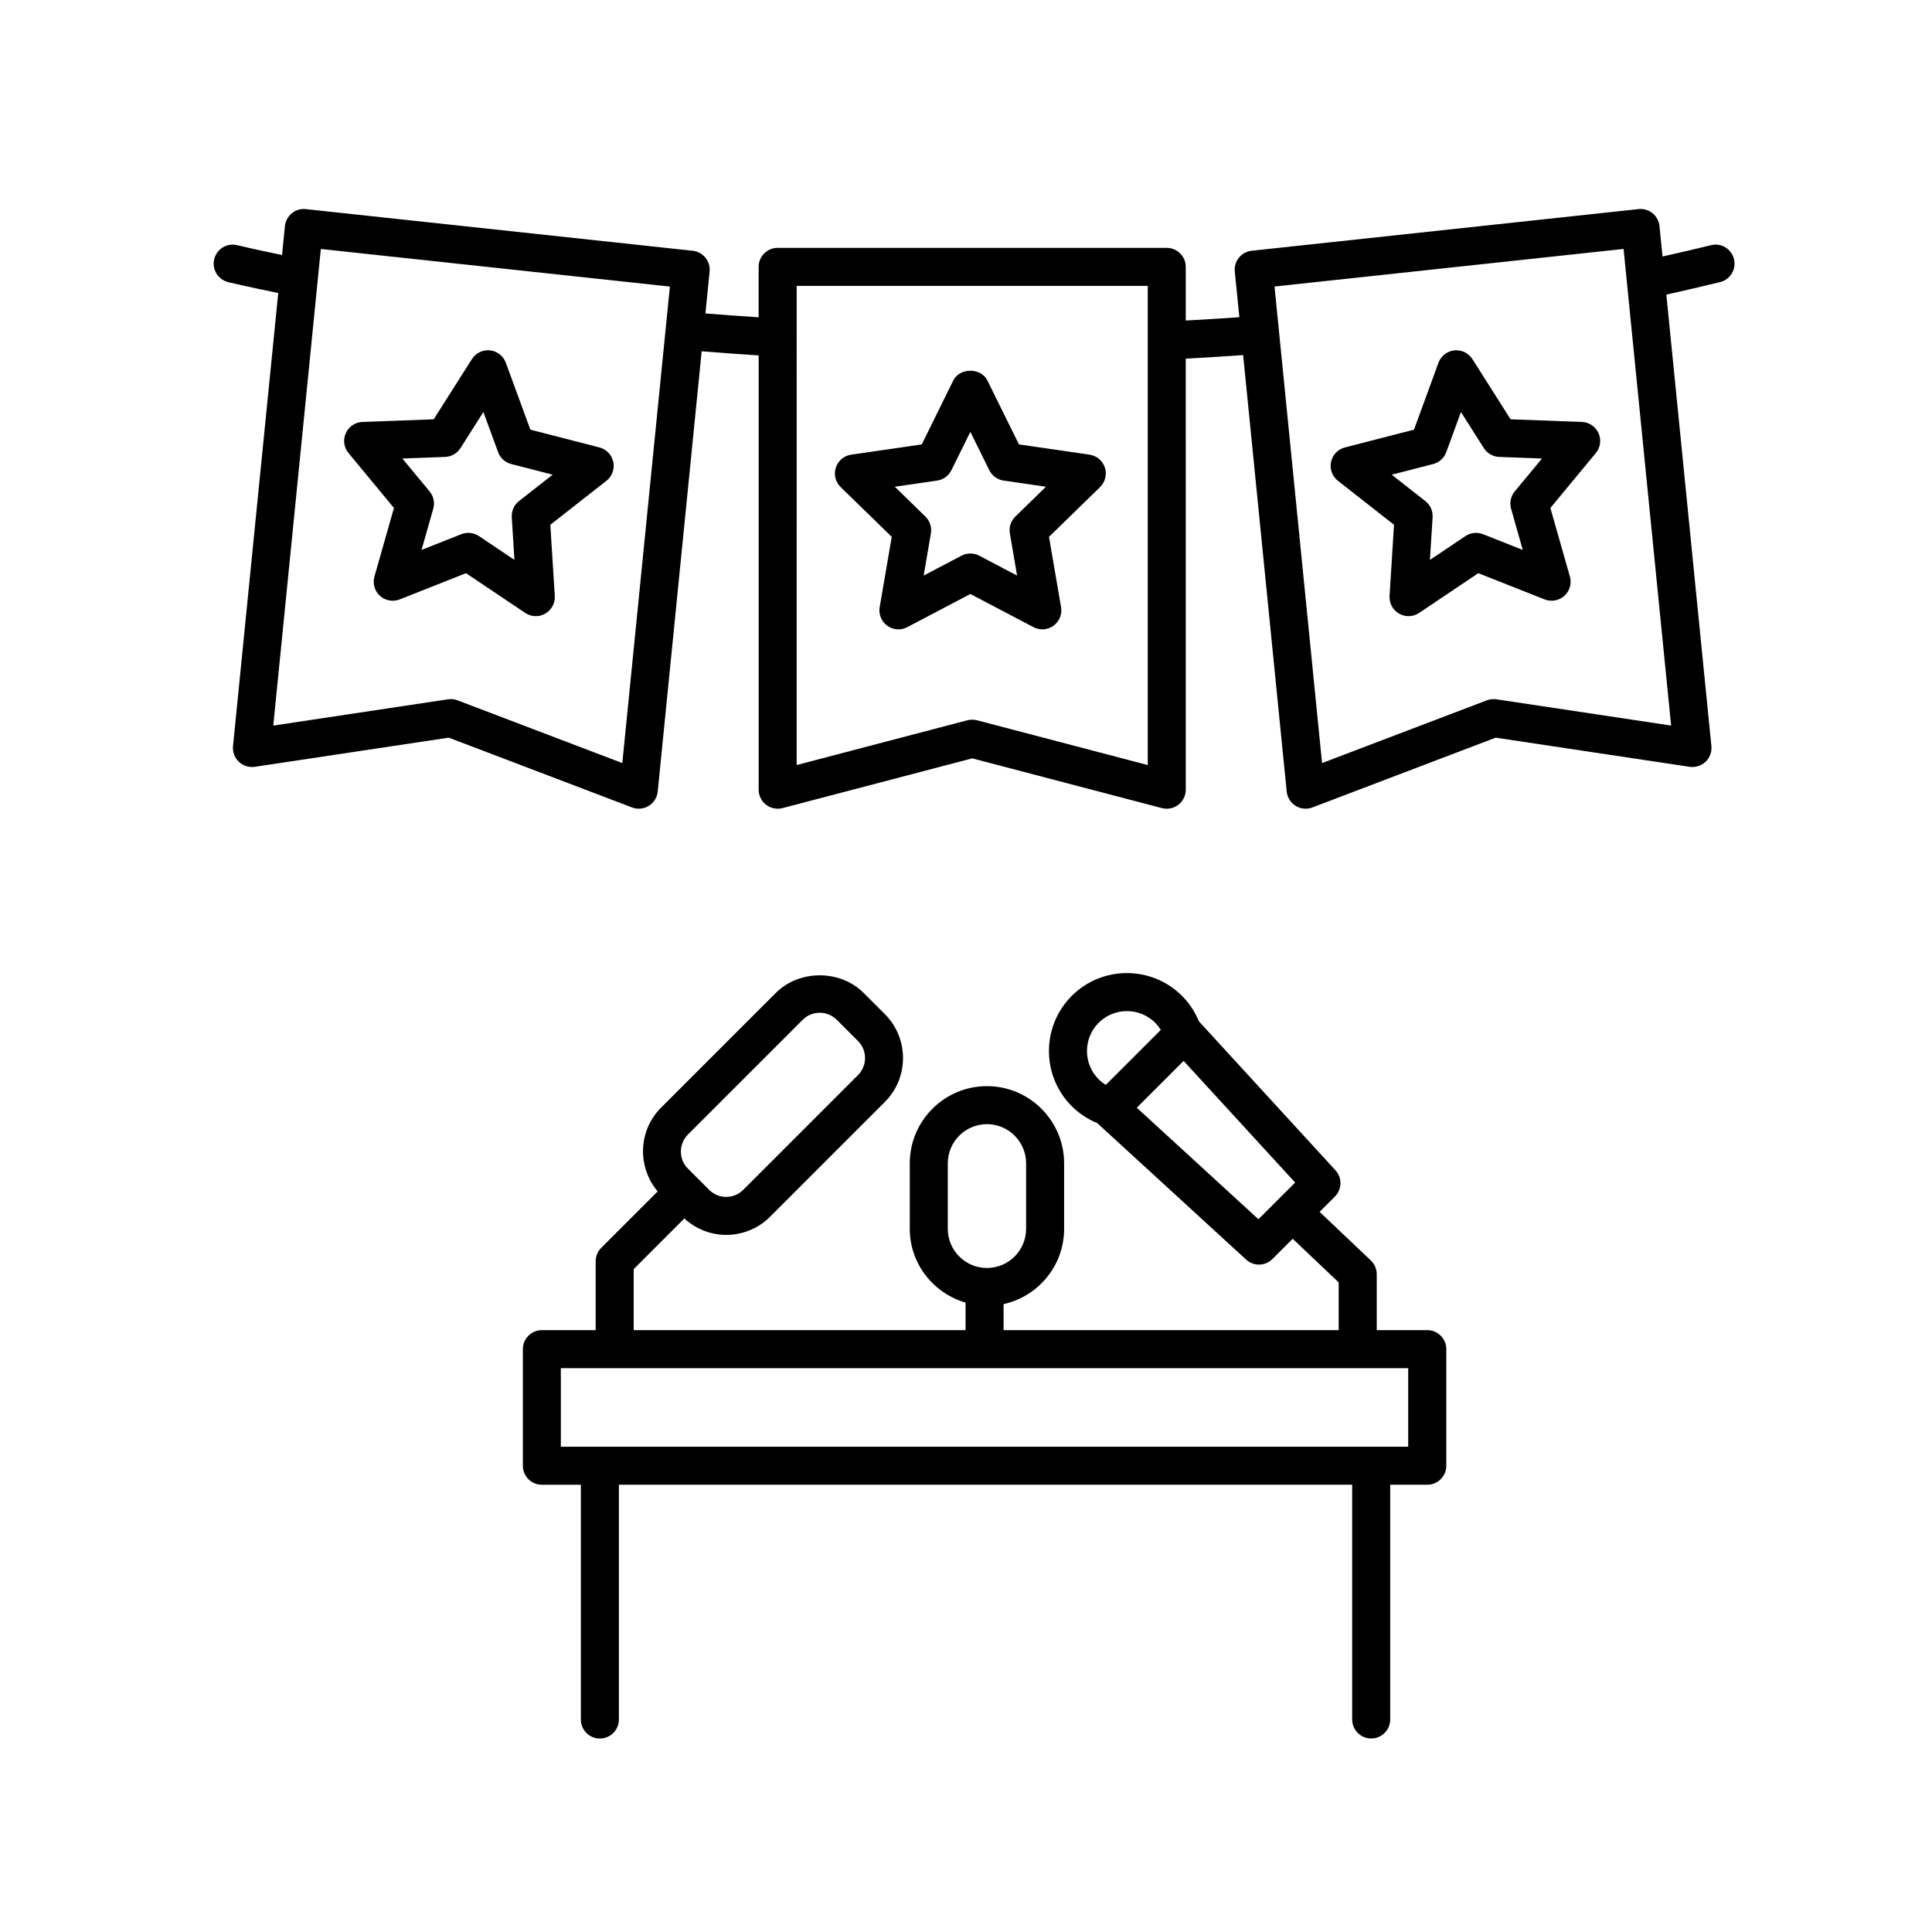
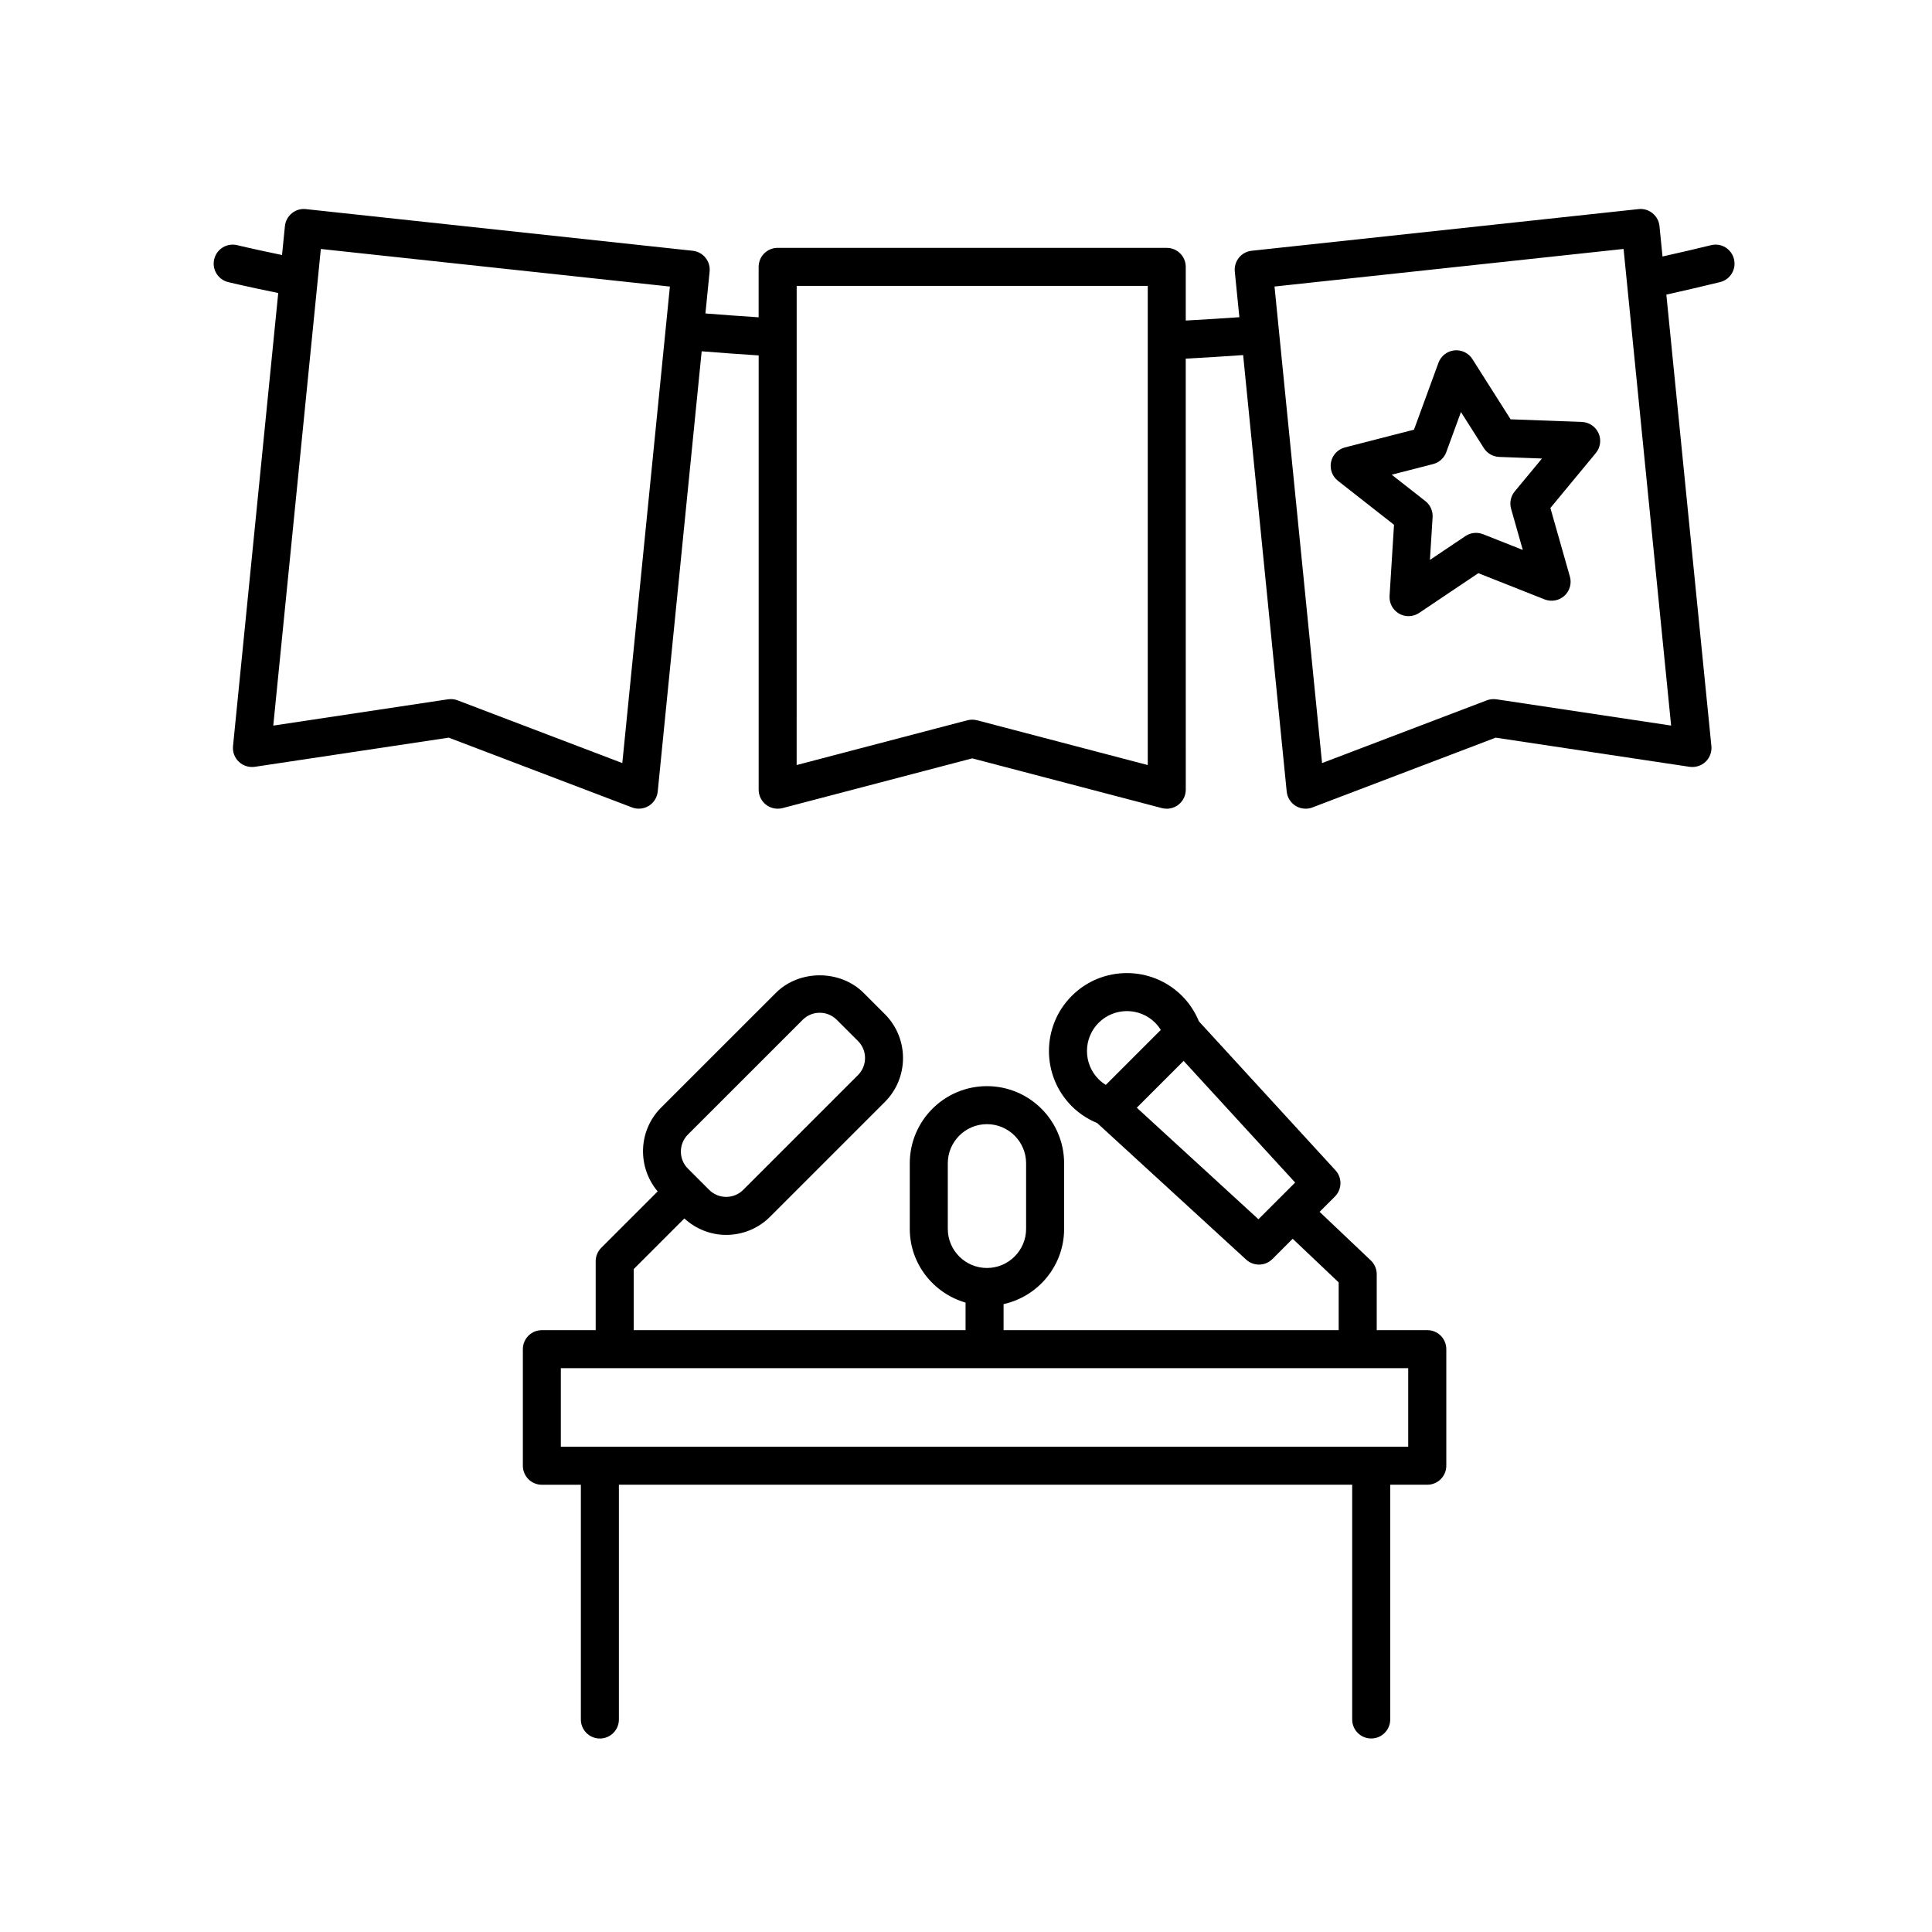
<svg xmlns="http://www.w3.org/2000/svg" fill="#000000" width="800px" height="800px" version="1.1" viewBox="144 144 512 512">
  <g>
    <path d="m522.24 496.5h-13.391v-14.816c0-1.379-0.562-2.699-1.57-3.656l-13.57-12.875 4.047-4.047c1.91-1.91 1.977-4.977 0.152-6.969l-36.184-39.469c-1.039-2.508-2.543-4.82-4.473-6.746-8.055-8.062-21.172-8.062-29.227 0-8.055 8.062-8.055 21.172 0 29.227 1.934 1.934 4.246 3.445 6.758 4.484l39.457 36.172c0.961 0.887 2.188 1.324 3.406 1.324 1.289 0 2.586-0.492 3.562-1.477l5.367-5.367 12.188 11.562v12.656l-88.805 0.004v-6.902c9.16-2.023 16.043-10.188 16.043-19.945v-17.371c0-11.273-9.168-20.449-20.449-20.449s-20.453 9.168-20.453 20.449v17.359c0 9.297 6.277 17.078 14.785 19.555v7.297h-87.949v-16.172l13.426-13.426c3.133 2.871 7.09 4.359 11.078 4.359 4.219 0 8.43-1.602 11.637-4.812l30.422-30.422c6.41-6.41 6.414-16.852 0-23.27l-5.629-5.621c-6.207-6.219-17.062-6.219-23.27 0l-30.422 30.414c-6.074 6.082-6.324 15.73-0.887 22.184l-14.953 14.949c-0.945 0.945-1.477 2.223-1.477 3.562v18.258h-14.258c-2.785 0-5.039 2.254-5.039 5.039v30.895c0 2.785 2.254 5.039 5.039 5.039h10.332v62.211c0 2.785 2.254 5.039 5.039 5.039s5.039-2.254 5.039-5.039v-62.219h194.33v62.211c0 2.785 2.254 5.039 5.039 5.039s5.039-2.254 5.039-5.039v-62.211h9.824c2.785 0 5.039-2.254 5.039-5.039v-30.895c-0.004-2.777-2.262-5.035-5.043-5.035zm-87.082-81.457c4.137-4.125 10.855-4.117 14.977 0 0.578 0.578 1.062 1.219 1.484 1.898l-14.566 14.566c-0.676-0.422-1.32-0.906-1.898-1.484-4.129-4.129-4.129-10.848 0.004-14.98zm42.344 52.07-32.242-29.559 12.41-12.41 29.559 32.242zm-82.328 2.539v-17.363c0-5.719 4.656-10.375 10.379-10.375 5.719 0 10.375 4.656 10.375 10.375v17.359c0 5.723-4.656 10.379-10.375 10.379-5.723 0.004-10.379-4.652-10.379-10.375zm-68.875-24.98 30.422-30.414c1.203-1.203 2.812-1.867 4.516-1.867s3.305 0.664 4.516 1.867l5.629 5.621c2.484 2.488 2.484 6.539 0 9.023l-30.422 30.422c-2.488 2.488-6.535 2.488-9.023 0l-5.629-5.629c-2.492-2.484-2.492-6.535-0.008-9.023zm190.9 82.723h-224.57v-20.816h224.56v20.816z" />
    <path d="m597.43 208.98c-4.277 1.055-8.566 2.031-12.848 2.992l-0.801-8.051c-0.133-1.336-0.797-2.562-1.84-3.41-1.039-0.848-2.352-1.254-3.715-1.098l-102.52 11.039c-2.75 0.297-4.746 2.754-4.473 5.512l1.211 12.098c-4.766 0.336-9.5 0.629-14.207 0.883v-14.219c0-2.785-2.254-5.039-5.039-5.039l-103.11-0.004c-2.785 0-5.039 2.254-5.039 5.039v13.367c-4.793-0.316-9.492-0.656-14.102-1.023l1.109-11.098c0.277-2.754-1.723-5.215-4.473-5.512l-102.52-11.039c-1.367-0.156-2.676 0.25-3.715 1.098-1.043 0.848-1.707 2.074-1.84 3.41l-0.766 7.656c-7.652-1.578-11.828-2.594-11.879-2.606-2.707-0.664-5.426 0.992-6.09 3.699-0.66 2.699 0.996 5.426 3.699 6.09 0 0 4.695 1.145 13.266 2.891l-11.984 120.07c-0.152 1.551 0.414 3.078 1.543 4.152 1.133 1.074 2.691 1.547 4.223 1.336l51.402-7.727 48.582 18.496c0.578 0.223 1.184 0.328 1.789 0.328 0.926 0 1.844-0.258 2.648-0.75 1.336-0.828 2.207-2.223 2.363-3.785l11.648-116.68c4.934 0.398 9.965 0.766 15.105 1.098v115.09c0 1.562 0.727 3.039 1.961 3.988 1.246 0.945 2.852 1.273 4.359 0.887l50.273-13.184 50.273 13.184c0.422 0.105 0.852 0.16 1.281 0.16 1.102 0 2.188-0.363 3.078-1.047 1.234-0.953 1.961-2.43 1.961-3.988l-0.008-114.24c5.031-0.266 10.105-0.586 15.211-0.945l11.547 115.68c0.156 1.562 1.027 2.957 2.367 3.785 0.801 0.5 1.723 0.75 2.644 0.75 0.605 0 1.215-0.105 1.789-0.328l48.578-18.496 51.402 7.727c1.531 0.203 3.09-0.266 4.223-1.336 1.129-1.074 1.691-2.606 1.543-4.152l-11.941-119.65c4.746-1.059 9.496-2.152 14.238-3.32 2.707-0.664 4.352-3.391 3.688-6.09-0.656-2.707-3.394-4.375-6.09-3.688zm-288.51 137.24-43.664-16.625c-0.57-0.215-1.18-0.328-1.789-0.328-0.25 0-0.504 0.02-0.746 0.055l-46.301 6.969 12.605-126.31 92.504 9.961zm139.24 0.523-45.238-11.863c-0.418-0.105-0.852-0.16-1.281-0.16-0.43 0-0.863 0.055-1.281 0.16l-45.238 11.863 0.008-126.98h93.039v126.98zm92.398-17.422c-0.848-0.117-1.734-0.031-2.539 0.277l-43.66 16.625-12.598-126.29 92.504-9.961 12.602 126.31z" />
-     <path d="m380.32 286.27-3.195 18.625c-0.324 1.891 0.453 3.797 2 4.926 1.562 1.133 3.617 1.281 5.309 0.383l16.723-8.793 16.723 8.793c0.734 0.387 1.547 0.578 2.348 0.578 1.043 0 2.082-0.324 2.961-0.961 1.551-1.129 2.328-3.039 2-4.926l-3.195-18.621 13.539-13.195c1.371-1.34 1.863-3.34 1.273-5.164-0.594-1.82-2.172-3.148-4.07-3.426l-18.703-2.715-8.363-16.941c-1.691-3.445-7.34-3.445-9.035 0l-8.363 16.941-18.695 2.715c-1.898 0.277-3.473 1.602-4.07 3.426-0.59 1.824-0.102 3.828 1.273 5.164zm12.023-14.91c1.641-0.238 3.059-1.27 3.793-2.754l5.019-10.168 5.019 10.168c0.734 1.484 2.152 2.519 3.793 2.754l11.219 1.629-8.117 7.914c-1.184 1.152-1.727 2.828-1.445 4.457l1.914 11.176-10.031-5.273c-0.734-0.387-1.543-0.578-2.348-0.578-0.805 0-1.605 0.191-2.348 0.578l-10.031 5.273 1.914-11.176c0.281-1.633-0.262-3.301-1.445-4.457l-8.117-7.914z" />
    <path d="m563.21 255.82-18.883-0.699-10.125-15.957c-1.031-1.617-2.848-2.508-4.797-2.309-1.906 0.207-3.527 1.477-4.191 3.273l-6.492 17.738-18.305 4.707c-1.855 0.48-3.281 1.969-3.672 3.848-0.395 1.875 0.312 3.812 1.82 4.996l14.863 11.656-1.18 18.859c-0.117 1.914 0.855 3.727 2.519 4.684 0.777 0.449 1.641 0.672 2.508 0.672 0.984 0 1.965-0.289 2.812-0.855l15.684-10.535 17.566 6.953c1.773 0.699 3.809 0.336 5.234-0.945 1.422-1.285 1.996-3.266 1.465-5.113l-5.168-18.172 12.043-14.559c1.223-1.48 1.5-3.523 0.715-5.273-0.789-1.746-2.5-2.894-4.418-2.969zm-18.754 23.012 3.098 10.906-10.539-4.172c-1.543-0.605-3.285-0.422-4.664 0.504l-9.406 6.316 0.711-11.309c0.105-1.652-0.613-3.254-1.918-4.281l-8.918-6.996 10.977-2.82c1.602-0.414 2.906-1.586 3.477-3.148l3.894-10.641 6.07 9.566c0.891 1.395 2.414 2.273 4.07 2.332l11.332 0.422-7.227 8.727c-1.055 1.281-1.41 3-0.957 4.594z" />
-     <path d="m248.4 278.62-5.168 18.172c-0.523 1.844 0.047 3.828 1.465 5.113 1.422 1.289 3.445 1.648 5.234 0.945l17.566-6.953 15.688 10.535c0.848 0.57 1.824 0.855 2.812 0.855 0.867 0 1.734-0.223 2.508-0.672 1.664-0.953 2.637-2.769 2.519-4.684l-1.18-18.859 14.863-11.656c1.512-1.184 2.211-3.125 1.82-4.996-0.395-1.879-1.82-3.371-3.672-3.848l-18.305-4.707-6.504-17.738c-0.66-1.797-2.281-3.066-4.188-3.273-1.945-0.203-3.762 0.691-4.797 2.309l-10.125 15.957-18.883 0.699c-1.914 0.07-3.629 1.219-4.41 2.973-0.785 1.754-0.516 3.793 0.715 5.273zm13.562-13.531c1.656-0.059 3.18-0.938 4.07-2.332l6.07-9.574 3.906 10.645c0.562 1.562 1.867 2.734 3.473 3.148l10.977 2.82-8.918 6.996c-1.305 1.023-2.019 2.625-1.918 4.281l0.711 11.309-9.41-6.316c-0.84-0.562-1.824-0.855-2.812-0.855-0.625 0-1.254 0.117-1.855 0.352l-10.539 4.172 3.098-10.906c0.453-1.594 0.098-3.309-0.961-4.59l-7.227-8.727z" />
  </g>
</svg>